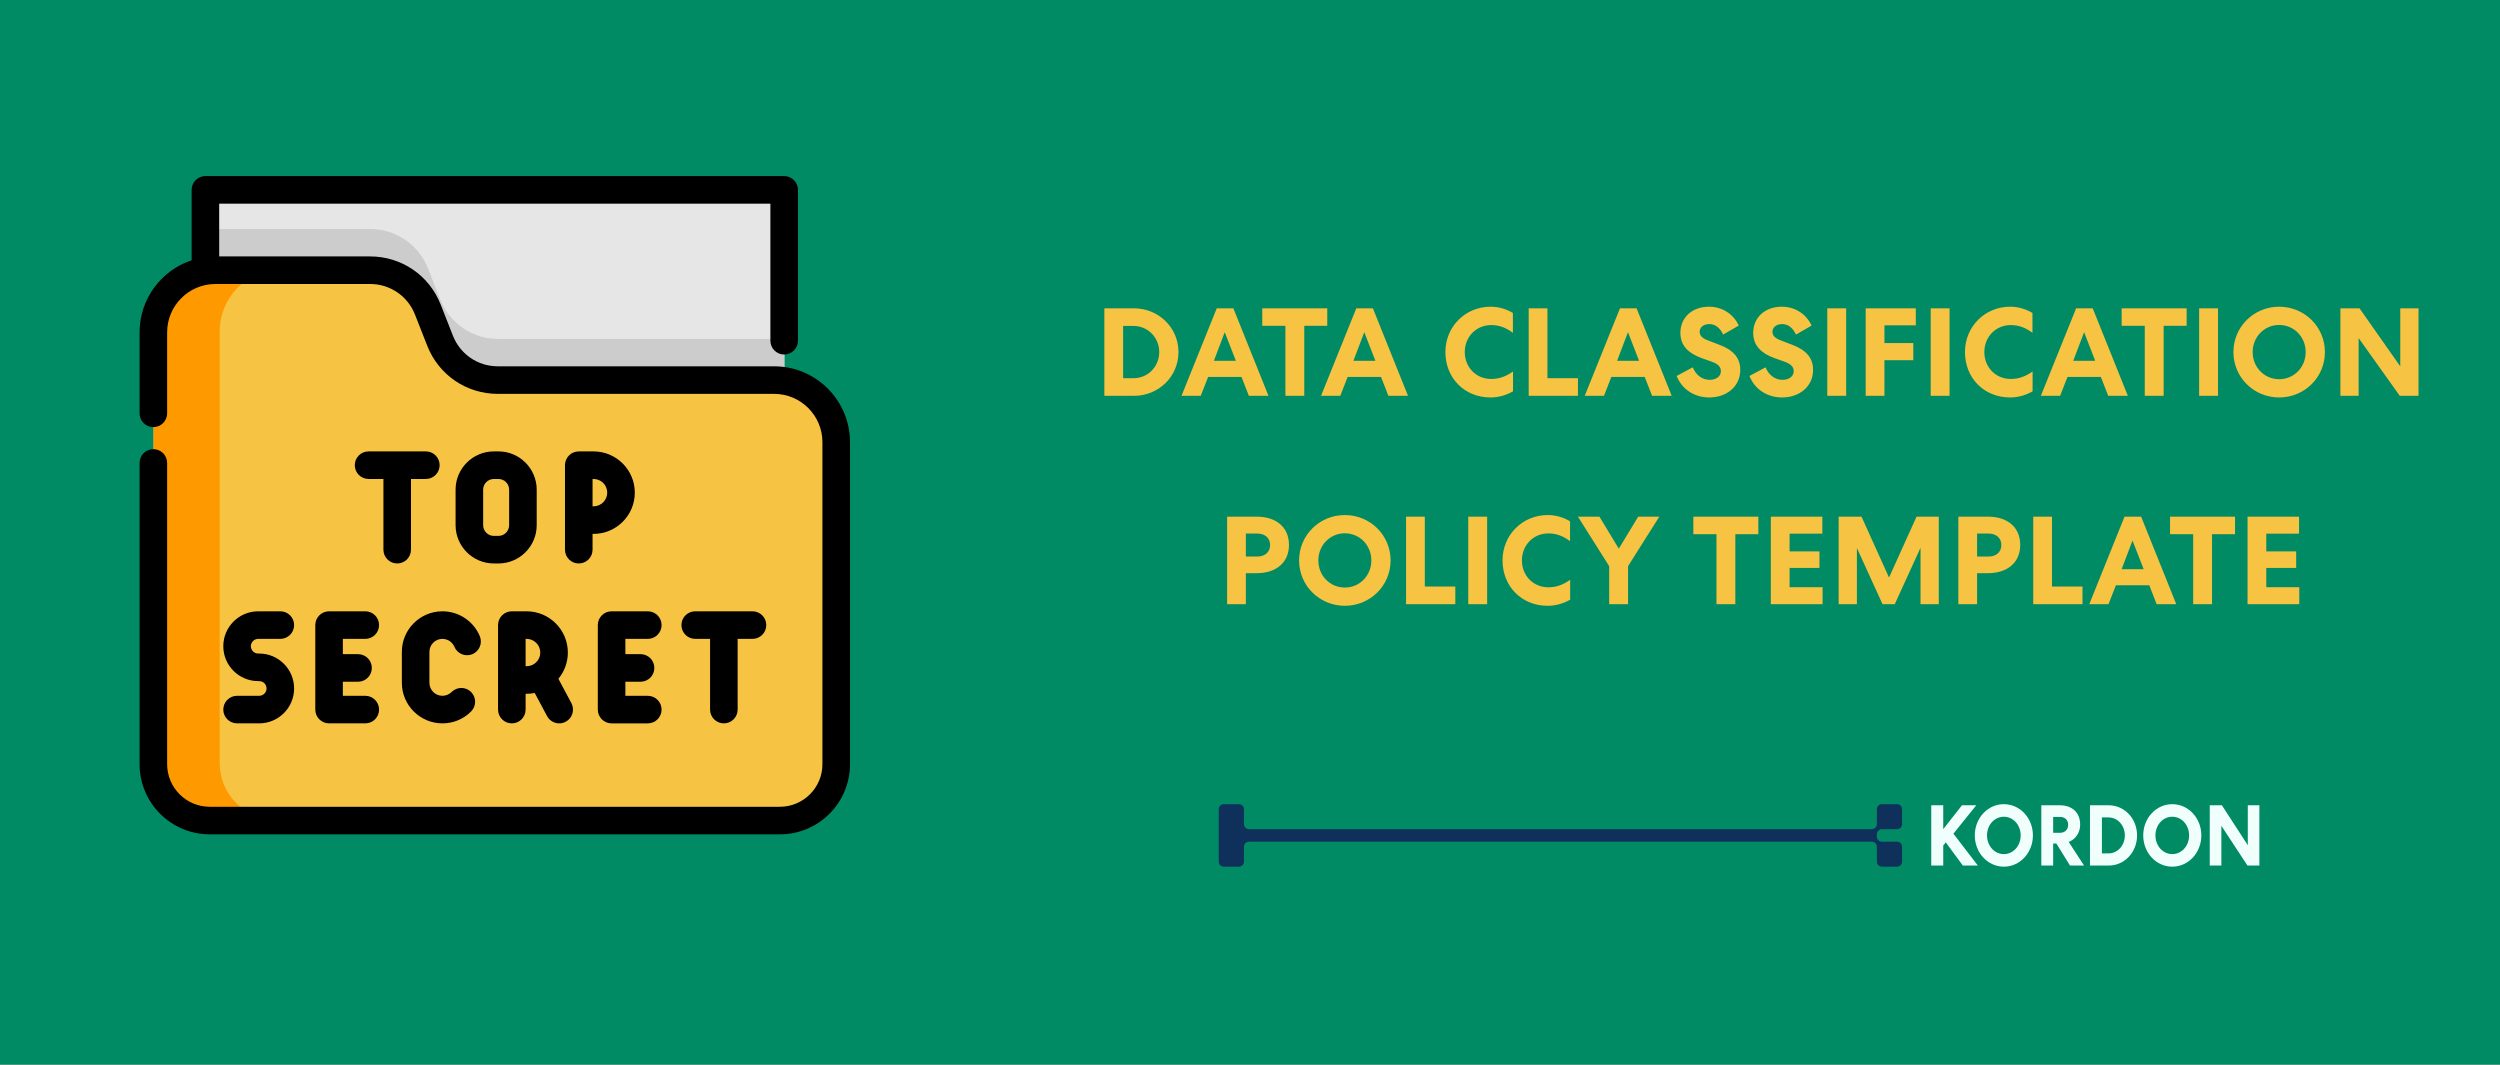
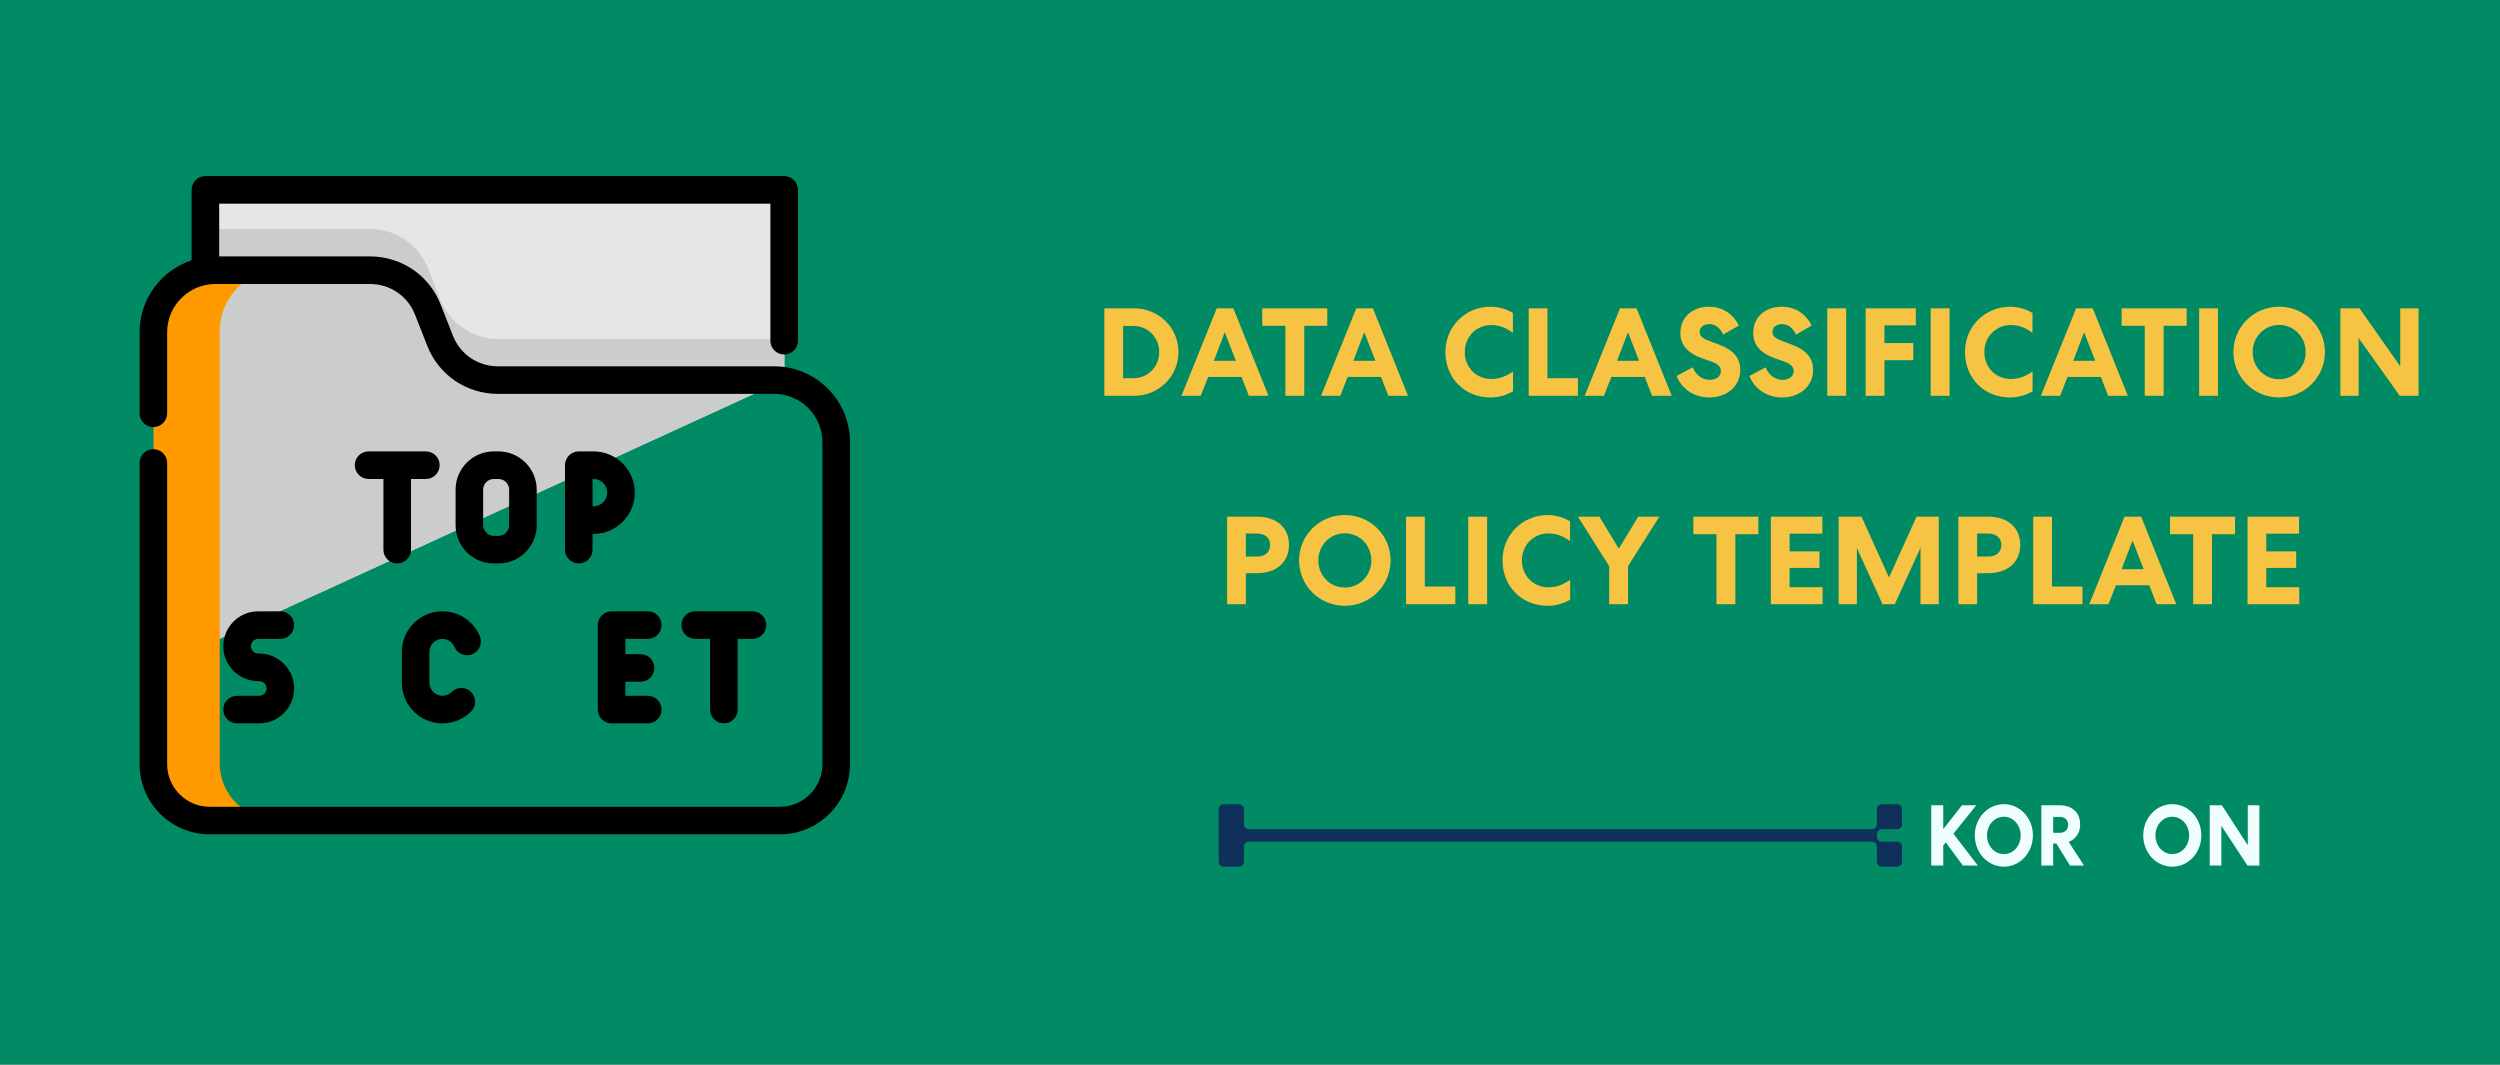
<svg xmlns="http://www.w3.org/2000/svg" width="1200" height="511" viewBox="0 0 1200 511" fill="none">
  <rect x="0" y="0" width="1200" height="511" fill="#808080" stroke="none" />
  <g clip-path="url(#clip0_8315_283)">
    <rect width="1200" height="511" fill="#008B64" />
    <path d="M587.42 386C586.083 386 585 387.075 585 388.4V413.6C585 414.925 586.083 416 587.42 416H594.68C596.017 416 597.1 414.925 597.1 413.6V406.4C597.1 405.075 598.183 404 599.52 404H898.48C899.817 404 900.9 405.075 900.9 406.4L900.9 413.6C900.9 414.925 901.984 416 903.32 416H910.58C911.917 416 913 414.925 913 413.6V406.4C913 405.075 911.917 404 910.58 404H903.32C901.987 404 900.906 402.931 900.9 401.611V400.4C900.9 399.075 901.984 398 903.32 398H910.58C911.917 398 913 396.925 913 395.6V388.4C913 387.075 911.917 386 910.58 386H903.32C901.984 386 900.9 387.075 900.9 388.4V395.6C900.9 396.925 899.817 398 898.48 398H599.52C598.183 398 597.1 396.925 597.1 395.6V388.4C597.1 387.075 596.017 386 594.68 386H587.42Z" fill="#0E305B" />
    <path d="M932.754 386.537H927V415.463H932.754V405.835L933.973 404.347L942.166 415.463H949.367L937.631 400.174L948.605 386.537H941.746L932.754 397.983V386.537Z" fill="#F0FFFC" />
    <path d="M975.795 401C975.795 392.653 969.584 386 961.849 386C954.114 386 947.903 392.653 947.903 401C947.903 409.347 954.114 416 961.849 416C969.584 416 975.795 409.347 975.795 401ZM969.927 401C969.927 406 966.383 409.967 961.849 409.967C957.314 409.967 953.771 406 953.771 401C953.771 396 957.314 392.033 961.849 392.033C966.383 392.033 969.927 396 969.927 401Z" fill="#F0FFFC" />
    <path d="M985.519 404.884H987.043L993.597 415.463H1000.34L992.987 404.14C996.188 402.818 998.474 399.926 998.474 395.793C998.474 389.884 994.473 386.537 988.72 386.537H979.841V415.463H985.519V404.884ZM985.519 392.116H988.758C991.044 392.116 992.721 393.479 992.721 395.917C992.721 398.314 991.044 399.76 988.758 399.76H985.519V392.116Z" fill="#F0FFFC" />
-     <path d="M1025.79 401C1025.79 392.86 1019.69 386.537 1012.22 386.537H1003.19V415.463H1012.22C1019.69 415.463 1025.79 409.14 1025.79 401ZM1019.92 401C1019.92 405.793 1016.49 409.636 1012.07 409.636H1008.91V392.364H1012.07C1016.49 392.364 1019.92 396.207 1019.92 401Z" fill="#F0FFFC" />
    <path d="M1056.64 401C1056.64 392.653 1050.43 386 1042.69 386C1034.96 386 1028.75 392.653 1028.75 401C1028.75 409.347 1034.96 416 1042.69 416C1050.43 416 1056.64 409.347 1056.64 401ZM1050.77 401C1050.77 406 1047.23 409.967 1042.69 409.967C1038.16 409.967 1034.61 406 1034.61 401C1034.61 396 1038.16 392.033 1042.69 392.033C1047.23 392.033 1050.77 396 1050.77 401Z" fill="#F0FFFC" />
    <path d="M1078.94 386.537V405.711L1066.51 386.537H1060.68V415.463H1066.25V396.372L1078.78 415.463H1084.5V386.537H1078.94Z" fill="#F0FFFC" />
    <path d="M565.668 169C565.668 180.82 556.068 190 544.308 190H530.088V148H544.308C556.068 148 565.668 157.18 565.668 169ZM556.428 169C556.428 162.04 551.028 156.46 544.068 156.46H539.088V181.54H544.068C551.028 181.54 556.428 175.96 556.428 169ZM584.037 148H592.017L608.877 190H599.457L595.917 180.94H579.897L576.357 190H567.117L584.037 148ZM587.877 159.46L582.657 173.2H593.217L587.877 159.46ZM605.893 156.4V148H637.093V156.4H626.053V190H616.993V156.4H605.893ZM651.013 148H658.993L675.853 190H666.433L662.893 180.94H646.873L643.333 190H634.093L651.013 148ZM654.853 159.46L649.633 173.2H660.193L654.853 159.46ZM693.792 169C693.792 156.7 703.392 147.22 715.512 147.22C719.172 147.22 722.892 148.24 726.192 150.22V159.76C723.012 157.36 719.712 156.04 715.812 156.04C708.492 156.04 703.092 161.74 703.092 169C703.092 176.14 708.372 181.9 715.812 181.9C719.652 181.9 722.952 180.64 726.252 178.3V187.84C722.592 189.94 718.812 190.78 715.452 190.78C702.972 190.78 693.792 181.48 693.792 169ZM733.772 148H742.772V181.54H757.412V190H733.772V148ZM777.584 148H785.564L802.424 190H793.004L789.464 180.94H773.444L769.904 190H760.664L777.584 148ZM781.424 159.46L776.204 173.2H786.764L781.424 159.46ZM804.787 180.46L812.527 176.32C813.967 179.92 816.967 182.32 820.627 182.32C823.567 182.32 826.027 180.82 826.027 178.12C826.027 176.08 824.647 174.7 821.647 173.62L816.607 171.82C810.487 169.6 806.587 165.88 806.587 159.82C806.587 152.2 812.407 147.22 820.327 147.22C826.567 147.22 832.027 150.64 834.607 156.28L827.107 160.6C825.847 157.78 823.627 155.56 820.507 155.56C817.747 155.56 815.827 157.06 815.827 159.28C815.827 161.26 817.327 162.46 819.907 163.42L825.367 165.52C832.087 168.04 835.327 171.88 835.327 177.52C835.327 185.92 828.307 190.78 820.507 190.78C813.547 190.78 807.427 187.12 804.787 180.46ZM839.74 180.46L847.48 176.32C848.92 179.92 851.92 182.32 855.58 182.32C858.52 182.32 860.98 180.82 860.98 178.12C860.98 176.08 859.6 174.7 856.6 173.62L851.56 171.82C845.44 169.6 841.54 165.88 841.54 159.82C841.54 152.2 847.36 147.22 855.28 147.22C861.52 147.22 866.98 150.64 869.56 156.28L862.06 160.6C860.8 157.78 858.58 155.56 855.46 155.56C852.7 155.56 850.78 157.06 850.78 159.28C850.78 161.26 852.28 162.46 854.86 163.42L860.32 165.52C867.04 168.04 870.28 171.88 870.28 177.52C870.28 185.92 863.26 190.78 855.46 190.78C848.5 190.78 842.38 187.12 839.74 180.46ZM877.1 148H886.16V190H877.1V148ZM904.53 172.9V190H895.53V148H919.59V156.16H904.53V164.68H918.39V172.9H904.53ZM926.733 148H935.793V190H926.733V148ZM943.183 169C943.183 156.7 952.783 147.22 964.903 147.22C968.563 147.22 972.283 148.24 975.583 150.22V159.76C972.403 157.36 969.103 156.04 965.203 156.04C957.883 156.04 952.483 161.74 952.483 169C952.483 176.14 957.763 181.9 965.203 181.9C969.043 181.9 972.343 180.64 975.643 178.3V187.84C971.983 189.94 968.203 190.78 964.843 190.78C952.363 190.78 943.183 181.48 943.183 169ZM996.533 148H1004.51L1021.37 190H1011.95L1008.41 180.94H992.393L988.853 190H979.613L996.533 148ZM1000.37 159.46L995.153 173.2H1005.71L1000.37 159.46ZM1018.39 156.4V148H1049.59V156.4H1038.55V190H1029.49V156.4H1018.39ZM1055.59 148H1064.65V190H1055.59V148ZM1115.96 169C1115.96 181.12 1106.18 190.78 1094 190.78C1081.82 190.78 1072.04 181.12 1072.04 169C1072.04 156.88 1081.82 147.22 1094 147.22C1106.18 147.22 1115.96 156.88 1115.96 169ZM1106.72 169C1106.72 161.74 1101.14 155.98 1094 155.98C1086.86 155.98 1081.28 161.74 1081.28 169C1081.28 176.26 1086.86 182.02 1094 182.02C1101.14 182.02 1106.72 176.26 1106.72 169ZM1152.13 148H1160.89V190H1151.89L1132.15 162.28V190H1123.39V148H1132.57L1152.13 175.84V148ZM589.008 248H603.288C612.408 248 618.708 252.92 618.708 261.56C618.708 270.14 612.408 275.12 603.288 275.12H598.008V290H589.008V248ZM598.008 256.1V267.14H603.468C607.068 267.14 609.648 265.1 609.648 261.62C609.648 258.14 607.068 256.1 603.468 256.1H598.008ZM667.484 269C667.484 281.12 657.704 290.78 645.524 290.78C633.344 290.78 623.564 281.12 623.564 269C623.564 256.88 633.344 247.22 645.524 247.22C657.704 247.22 667.484 256.88 667.484 269ZM658.244 269C658.244 261.74 652.664 255.98 645.524 255.98C638.384 255.98 632.804 261.74 632.804 269C632.804 276.26 638.384 282.02 645.524 282.02C652.664 282.02 658.244 276.26 658.244 269ZM674.911 248H683.911V281.54H698.551V290H674.911V248ZM704.766 248H713.826V290H704.766V248ZM721.216 269C721.216 256.7 730.816 247.22 742.936 247.22C746.596 247.22 750.316 248.24 753.616 250.22V259.76C750.436 257.36 747.136 256.04 743.236 256.04C735.916 256.04 730.516 261.74 730.516 269C730.516 276.14 735.796 281.9 743.236 281.9C747.076 281.9 750.376 280.64 753.676 278.3V287.84C750.016 289.94 746.236 290.78 742.876 290.78C730.396 290.78 721.216 281.48 721.216 269ZM781.466 271.76V290H772.406V271.76L757.406 248H767.726L777.026 263.36L786.326 248H796.466L781.466 271.76ZM812.801 256.4V248H844.001V256.4H832.961V290H823.901V256.4H812.801ZM850.001 290V248H874.721V256.16H859.001V264.68H873.341V272.6H859.001V281.84H874.841V290H850.001ZM919.931 248H930.611V290H921.851V262.94L909.491 290H903.611L891.311 263.06V290H882.551V248H893.531L906.731 277.22L919.931 248ZM940.004 248H954.284C963.404 248 969.704 252.92 969.704 261.56C969.704 270.14 963.404 275.12 954.284 275.12H949.004V290H940.004V248ZM949.004 256.1V267.14H954.464C958.064 267.14 960.644 265.1 960.644 261.62C960.644 258.14 958.064 256.1 954.464 256.1H949.004ZM975.954 248H984.954V281.54H999.594V290H975.954V248ZM1019.77 248H1027.75L1044.61 290H1035.19L1031.65 280.94H1015.63L1012.09 290H1002.85L1019.77 248ZM1023.61 259.46L1018.39 273.2H1028.95L1023.61 259.46ZM1041.62 256.4V248H1072.82V256.4H1061.78V290H1052.72V256.4H1041.62ZM1078.82 290V248H1103.54V256.16H1087.82V264.68H1102.16V272.6H1087.82V281.84H1103.66V290H1078.82Z" fill="#F6C343" />
    <path d="M376.49 90.654V182.358L98.68 309.702V90.654H376.49Z" fill="#E6E6E6" />
    <path d="M376.49 163.073V182.358L98.68 309.702V110.327C100.25 110.071 101.855 109.938 103.496 109.938H177.724C189.968 109.938 200.978 117.437 205.451 128.835L211.327 143.779C215.808 155.186 226.809 162.685 239.054 162.685H371.674C373.315 162.685 374.929 162.817 376.49 163.073Z" fill="#CCCCCC" />
-     <path d="M401.47 366.361V211.759C401.47 195.305 388.131 181.966 371.677 181.966H239.055C226.805 181.966 215.804 174.468 211.324 163.067L205.453 148.121C200.974 136.72 189.973 129.222 177.723 129.222H103.497C87.042 129.222 73.703 142.561 73.703 159.015V366.361C73.703 381.287 85.803 393.388 100.73 393.388H374.443C389.37 393.388 401.47 381.288 401.47 366.361Z" fill="#F6C343" />
    <path d="M105.461 366.361V159.015C105.461 142.561 118.8 129.222 135.254 129.222H103.497C87.042 129.222 73.703 142.561 73.703 159.015V366.362C73.703 381.289 85.803 393.389 100.73 393.389H132.487C117.561 393.388 105.461 381.288 105.461 366.361Z" fill="#FF9900" />
    <path d="M371.59 175.826H238.968C229.372 175.826 220.905 170.055 217.396 161.124L211.525 146.179C206.013 132.149 192.712 123.082 177.636 123.082H105.211V97.751H369.788V163.552C369.788 167.206 372.75 170.169 376.404 170.169C380.059 170.169 383.02 167.206 383.02 163.552V91.135C383.02 87.481 380.059 84.519 376.404 84.519H98.594C94.939 84.519 91.978 87.481 91.978 91.135V124.932C77.486 129.738 67 143.41 67 159.492V198.398C67 202.051 69.962 205.014 73.616 205.014C77.271 205.014 80.232 202.051 80.232 198.398V159.492C80.232 146.712 90.63 136.316 103.409 136.316H177.635C187.23 136.316 195.699 142.087 199.207 151.018L205.078 165.963C210.59 179.994 223.892 189.06 238.966 189.06H371.588C384.367 189.06 394.764 199.458 394.764 212.237V366.84C394.764 378.094 385.608 387.251 374.354 387.251H100.643C89.389 387.25 80.232 378.094 80.232 366.839V222.216C80.232 218.562 77.271 215.599 73.616 215.599C69.962 215.599 67 218.561 67 222.216V366.839C67 385.39 82.092 400.482 100.643 400.482H374.357C392.907 400.482 408 385.39 408 366.839V212.237C407.999 192.16 391.665 175.826 371.59 175.826Z" fill="black" />
    <path d="M284.909 216.674H277.811C274.156 216.674 271.195 219.636 271.195 223.29V263.848C271.195 267.501 274.157 270.464 277.811 270.464C281.467 270.464 284.428 267.501 284.428 263.848V256.264H284.909C295.824 256.264 304.703 247.384 304.703 236.469C304.703 225.554 295.824 216.674 284.909 216.674ZM284.909 243.03H284.428V229.906H284.909C288.527 229.906 291.47 232.85 291.47 236.468C291.471 240.086 288.527 243.03 284.909 243.03Z" fill="black" />
    <path d="M204.409 216.674H176.913C173.258 216.674 170.297 219.636 170.297 223.29C170.297 226.944 173.259 229.906 176.913 229.906H184.045V263.848C184.045 267.501 187.007 270.464 190.661 270.464C194.315 270.464 197.277 267.501 197.277 263.848V229.906H204.409C208.064 229.906 211.025 226.944 211.025 223.29C211.025 219.636 208.063 216.674 204.409 216.674Z" fill="black" />
    <path d="M239.249 216.674H237.048C226.92 216.674 218.68 224.914 218.68 235.042V252.095C218.68 262.224 226.92 270.464 237.048 270.464H239.249C249.378 270.464 257.618 262.223 257.618 252.095V235.042C257.618 224.913 249.378 216.674 239.249 216.674ZM244.385 252.094C244.385 254.926 242.081 257.231 239.249 257.231H237.048C234.216 257.231 231.912 254.926 231.912 252.094V235.042C231.912 232.21 234.216 229.906 237.048 229.906H239.249C242.081 229.906 244.385 232.21 244.385 235.042V252.094Z" fill="black" />
-     <path d="M151.34 300.042V340.599C151.34 344.253 154.302 347.215 157.956 347.215H175.338C178.993 347.215 181.954 344.253 181.954 340.599C181.954 336.945 178.992 333.983 175.338 333.983H164.572V327.227H171.862C175.517 327.227 178.478 324.265 178.478 320.611C178.478 316.957 175.516 313.995 171.862 313.995H164.572V306.659H175.338C178.993 306.659 181.954 303.697 181.954 300.043C181.954 296.389 178.992 293.427 175.338 293.427H157.957C154.302 293.425 151.34 296.388 151.34 300.042Z" fill="black" />
    <path d="M310.943 306.659C314.598 306.659 317.559 303.697 317.559 300.043C317.559 296.389 314.598 293.427 310.943 293.427H293.561C289.906 293.427 286.945 296.389 286.945 300.043V340.6C286.945 344.254 289.907 347.216 293.561 347.216H310.943C314.598 347.216 317.559 344.254 317.559 340.6C317.559 336.946 314.598 333.984 310.943 333.984H300.178V327.228H307.467C311.122 327.228 314.083 324.265 314.083 320.611C314.083 316.958 311.122 313.995 307.467 313.995H300.178V306.66H310.943V306.659Z" fill="black" />
    <path d="M347.451 347.216C351.106 347.216 354.067 344.254 354.067 340.6V306.659H361.199C364.854 306.659 367.815 303.697 367.815 300.043C367.815 296.389 364.853 293.427 361.199 293.427H333.702C330.047 293.427 327.086 296.389 327.086 300.043C327.086 303.697 330.048 306.659 333.702 306.659H340.834V340.6C340.834 344.254 343.797 347.216 347.451 347.216Z" fill="black" />
    <path d="M192.887 312.895V327.746C192.887 338.482 201.62 347.215 212.356 347.215C217.556 347.215 222.445 345.191 226.122 341.513C228.706 338.929 228.706 334.74 226.122 332.157C223.537 329.573 219.349 329.573 216.765 332.157C215.587 333.334 214.022 333.983 212.356 333.983C208.917 333.983 206.12 331.186 206.12 327.747V312.896C206.12 309.457 208.917 306.66 212.356 306.66C214.869 306.66 217.125 308.156 218.105 310.471C219.528 313.836 223.411 315.411 226.776 313.986C230.14 312.562 231.716 308.68 230.291 305.315C227.236 298.093 220.196 293.427 212.355 293.427C201.621 293.426 192.887 302.16 192.887 312.895Z" fill="black" />
-     <path d="M252.772 293.426H245.675C242.02 293.426 239.059 296.388 239.059 300.042V340.599C239.059 344.253 242.02 347.215 245.675 347.215C249.33 347.215 252.291 344.253 252.291 340.599V333.015H252.772C254.105 333.015 255.407 332.881 256.667 332.629L262.586 343.715C263.778 345.946 266.063 347.216 268.429 347.216C269.48 347.216 270.546 346.965 271.539 346.436C274.762 344.715 275.98 340.706 274.259 337.483L268.03 325.816C270.862 322.391 272.566 318.001 272.566 313.22C272.567 302.306 263.687 293.426 252.772 293.426ZM252.291 319.783V306.66H252.772C256.39 306.66 259.333 309.604 259.333 313.222C259.333 316.84 256.39 319.783 252.772 319.783H252.291Z" fill="black" />
    <path d="M124.42 333.982H113.8C110.145 333.982 107.184 336.945 107.184 340.599C107.184 344.252 110.145 347.215 113.8 347.215H124.419C133.658 347.215 141.174 339.699 141.174 330.455C141.174 321.217 133.658 313.701 124.419 313.701H123.937C121.995 313.701 120.416 312.121 120.416 310.179C120.416 308.238 121.995 306.657 123.937 306.657H134.557C138.213 306.657 141.174 303.695 141.174 300.041C141.174 296.387 138.212 293.425 134.557 293.425H123.937C114.699 293.425 107.184 300.941 107.184 310.179C107.184 319.417 114.7 326.933 123.937 326.933H124.42C126.361 326.933 127.942 328.513 127.942 330.461C127.941 332.403 126.361 333.982 124.42 333.982Z" fill="black" />
  </g>
  <defs>
    <clipPath id="clip0_8315_283">
      <rect width="1200" height="511" fill="white" />
    </clipPath>
  </defs>
</svg>